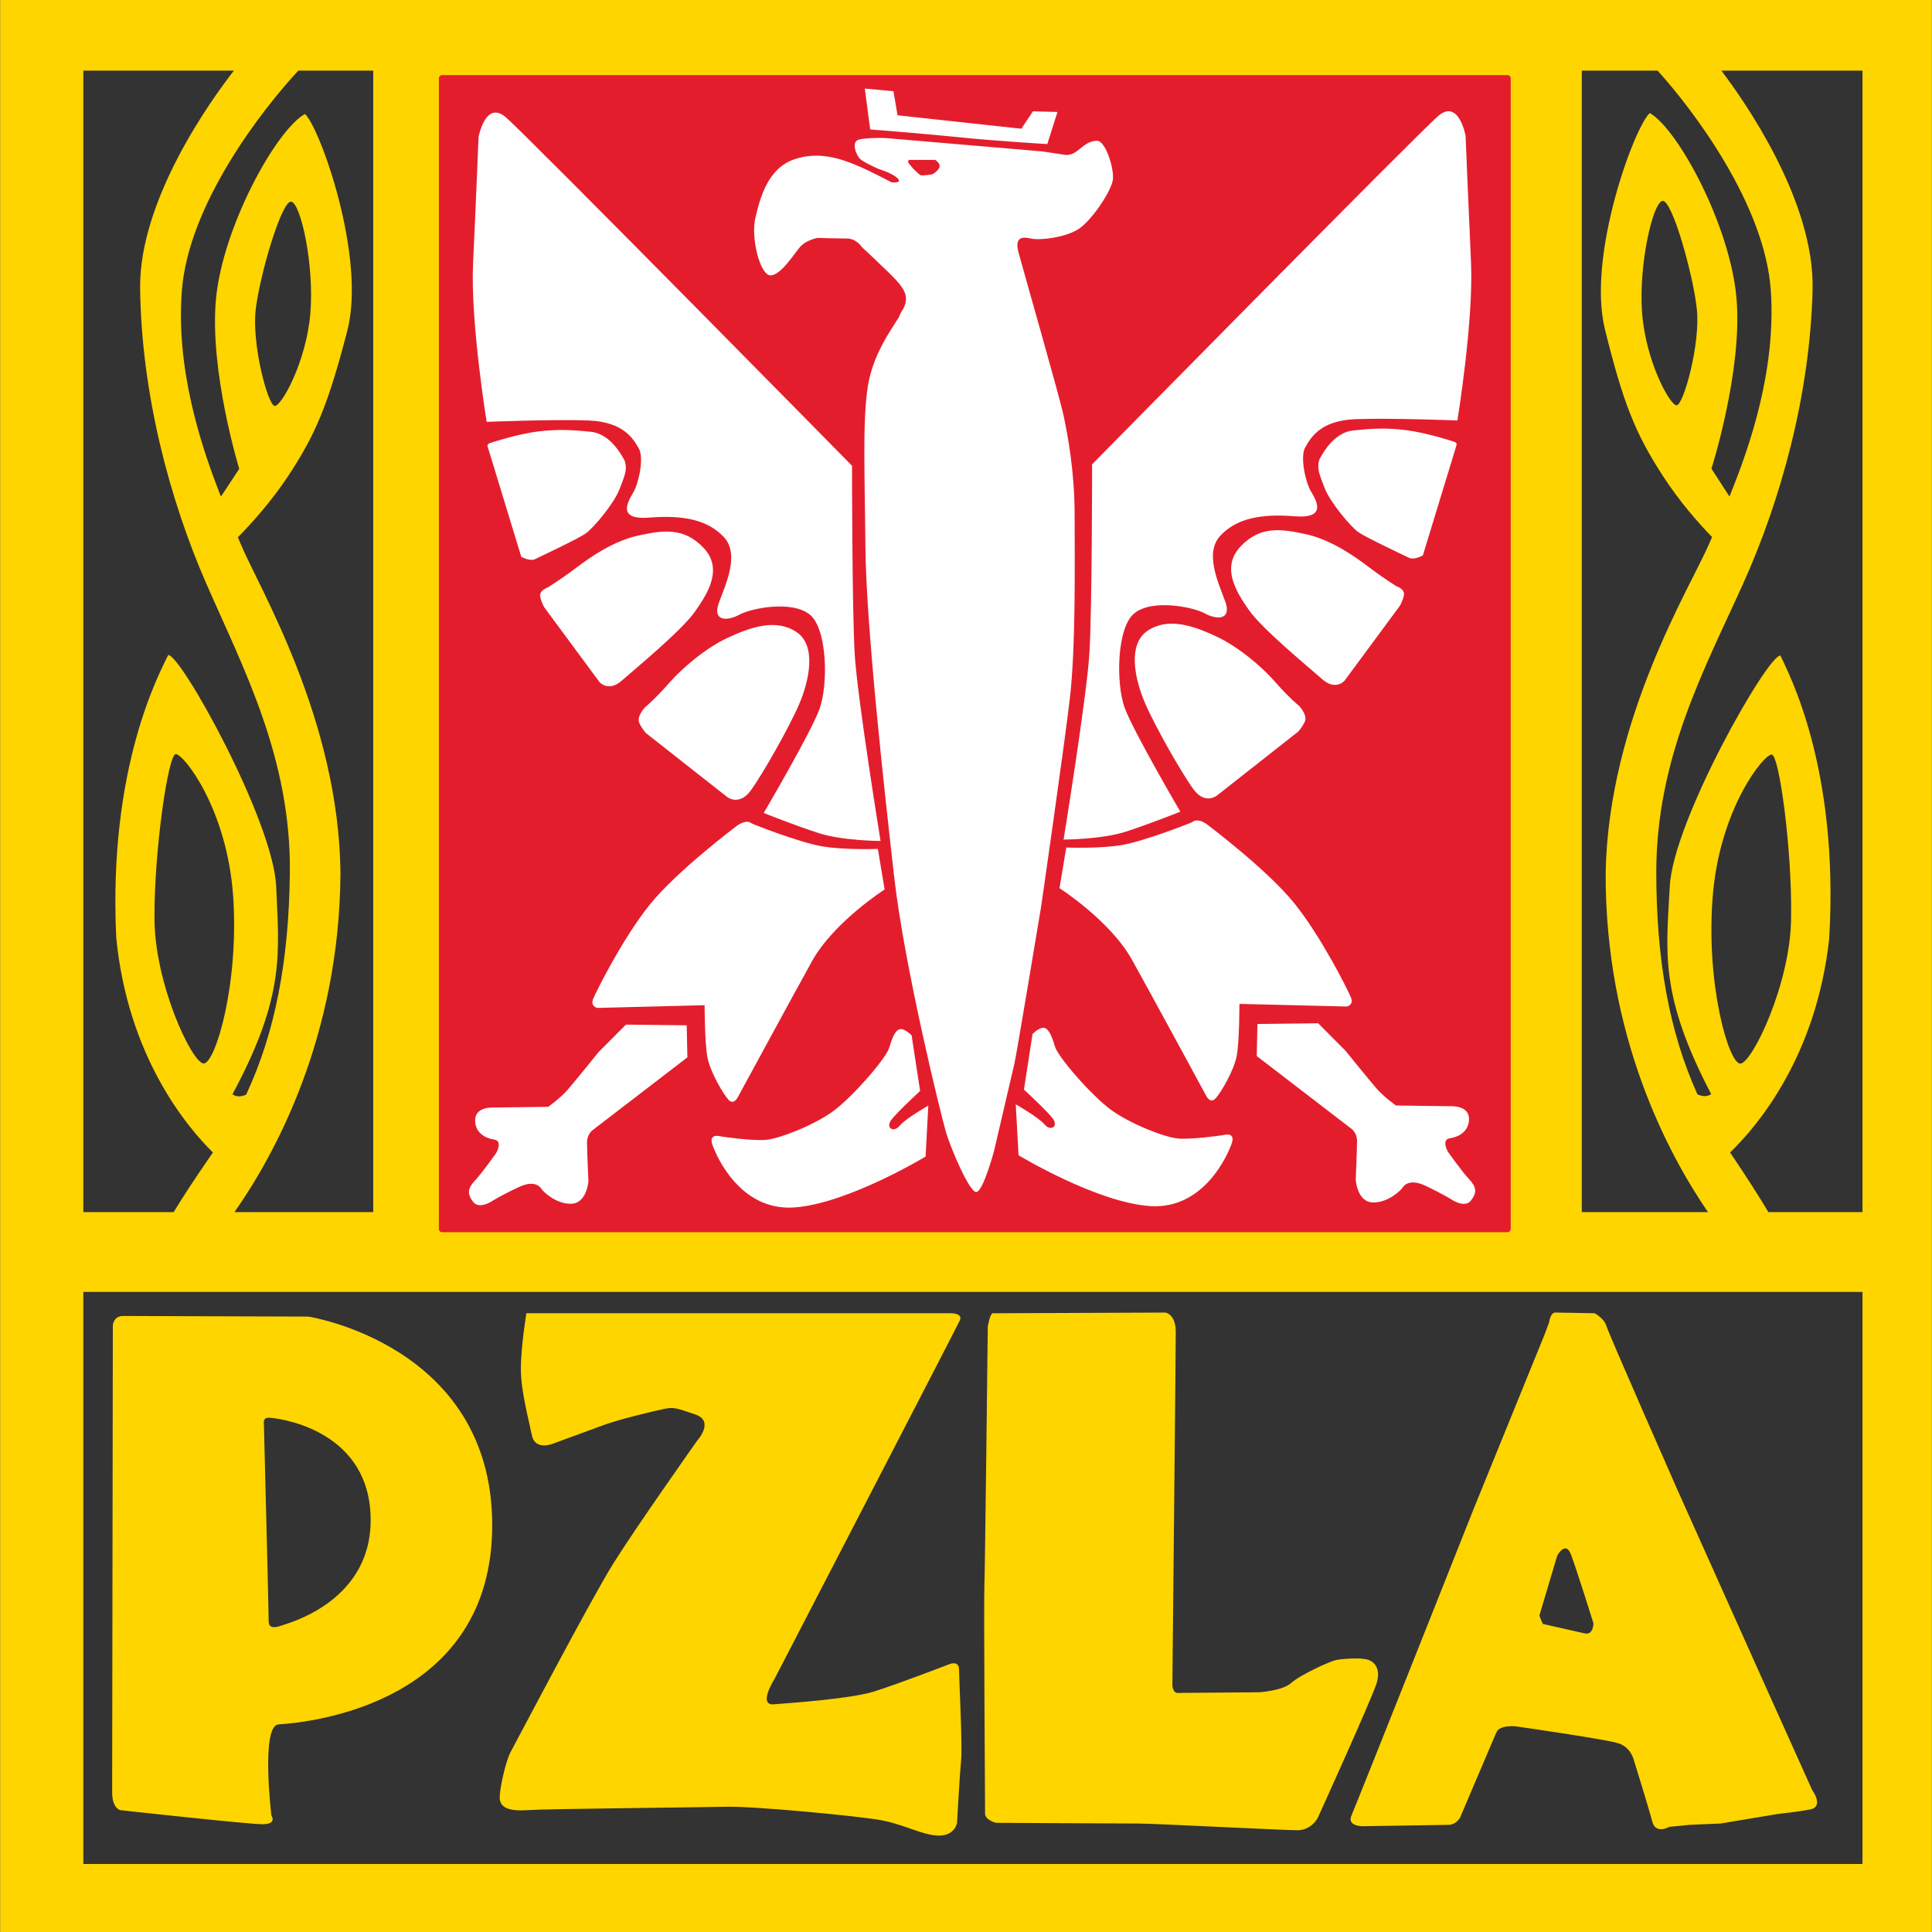
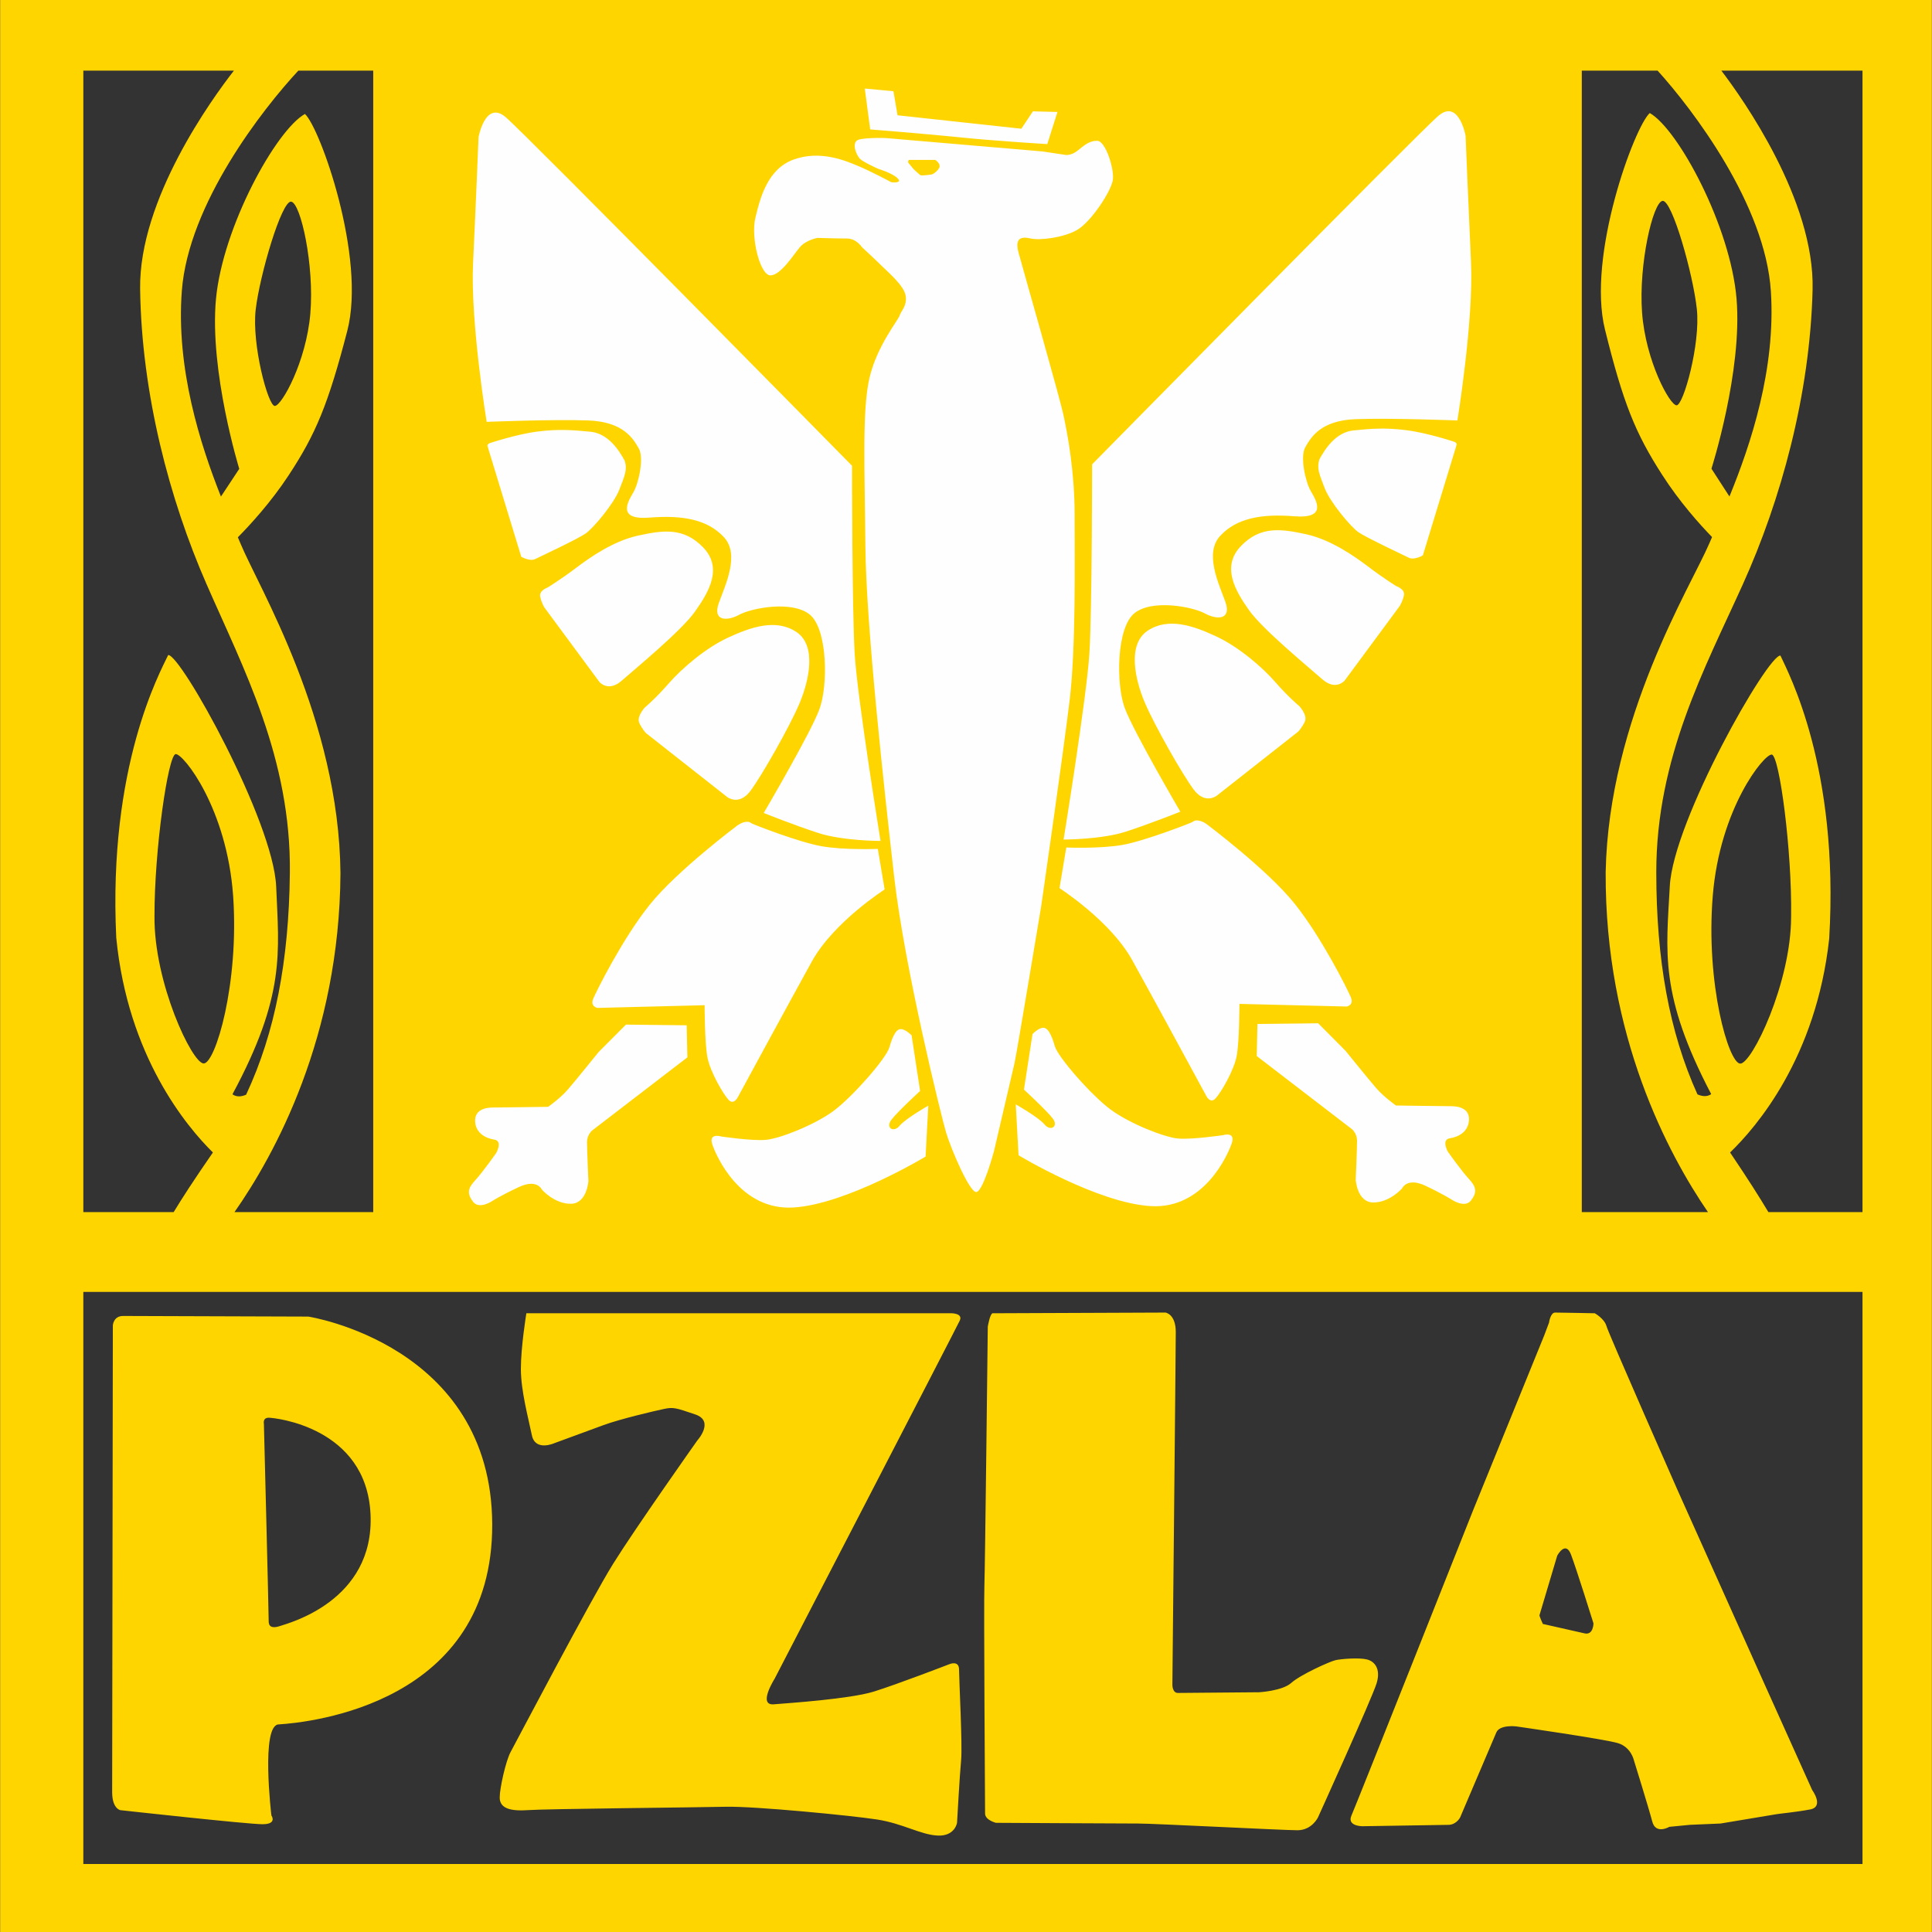
<svg xmlns="http://www.w3.org/2000/svg" xml:space="preserve" width="250px" height="250px" version="1.1" style="shape-rendering:geometricPrecision; text-rendering:geometricPrecision; image-rendering:optimizeQuality; fill-rule:evenodd; clip-rule:evenodd" viewBox="0 0 250000 250050">
  <rect x="0" y="0" width="250000" height="250050" fill="#333333" stroke="none" />
  <defs>
    <style type="text/css">
   
    .fil1 {fill:#E41D2D}
    .fil2 {fill:#FEFEFE}
    .fil0 {fill:#FFD500}
   
  </style>
  </defs>
  <g id="Warstwa_x0020_1">
    <path class="fil0" d="M0 0l250000 0 0 250050 -250000 0 0 -250050zm204700 9140l0 147740 16330 0c-5100,-7440 -13350,-22780 -13240,-44020 400,-19930 11040,-36980 13400,-42500 110,-260 240,-550 370,-850 -1580,-1620 -4210,-4550 -6460,-8060 -3480,-5410 -5030,-9240 -7400,-18800 -2370,-9560 3840,-26300 5800,-28020 3700,2120 10450,14680 11230,24050 780,9370 -3250,21980 -3250,21980l2330 3600c2740,-6700 6020,-16480 5360,-26580 -730,-11170 -10050,-23450 -14660,-28540l-9810 0 0 0zm-156420 147740l0 -147740 -9690 0c-4630,4970 -14220,17250 -15080,28490 -770,10090 2390,19900 5060,26640l2370 -3590c0,0 -3890,-12650 -3010,-22010 890,-9360 7790,-21840 11510,-23920 1940,1740 7960,18550 5480,28080 -2480,9530 -4070,13350 -7610,18720 -2290,3480 -4960,6380 -6550,7990 130,300 250,590 360,850 2300,5550 12740,22710 12920,42640 -130,21210 -8540,36460 -13720,43850l17960 0 0 0zm139260 79300l-11240 180c0,0 -2030,0 -1410,-1390 620,-1390 15750,-39520 15750,-39520l9200 -22620 620 -1650c0,0 170,-1300 790,-1300 620,0 5130,90 5130,90 0,0 1240,690 1510,1650 260,950 9200,21230 9200,21230l11230 25050 6200 13780c0,0 1590,2160 -270,2510 -1860,350 -3800,520 -4330,610 -530,80 -7260,1210 -7260,1210l-3980 170 -2650 260c0,0 -1770,1040 -2210,-690 -450,-1730 -2390,-7970 -2390,-7970 0,0 -360,-1650 -2040,-2170 -1680,-520 -13180,-2170 -13180,-2170 0,0 -2120,-260 -2570,780 -440,1040 -4690,11010 -4690,11010 0,0 -440,870 -1410,950l0 0zm-172960 -64650c0,0 80,-1210 1320,-1210 1240,0 23980,80 23980,80 0,0 23710,3640 23800,26870 90,23230 -23540,25650 -27610,25910 -2380,0 -970,11790 -970,11790 0,0 800,1130 -1150,1130 -1950,0 -18400,-1820 -18400,-1820 0,0 -1060,-180 -1060,-2340 0,-2170 90,-60410 90,-60410l0 0zm19550 12740c0,0 -180,-780 620,-780 790,0 12650,1210 13180,12480 530,11270 -10710,14130 -11630,14450 -930,330 -1550,240 -1550,-580 0,-1220 -620,-25570 -620,-25570zm33970 -14300l55030 0c0,0 1510,0 1060,950 -440,960 -23970,46370 -23970,46370 0,0 -2210,3470 -90,3290 2120,-170 9820,-690 12920,-1640 3090,-960 9820,-3560 9820,-3560 0,0 1230,-520 1230,700 0,1210 450,9880 270,11700 -180,1820 -530,8140 -530,8140 0,0 -270,1740 -2480,1650 -2210,-90 -4510,-1560 -7870,-2080 -3360,-520 -15840,-1730 -19550,-1650 -3720,90 -23180,260 -25750,440 -2570,170 -3540,-440 -3540,-1650 0,-1210 800,-4770 1420,-5890 620,-1130 10350,-19680 13270,-24360 2920,-4680 10880,-15940 10880,-15940 0,0 2300,-2520 -270,-3380 -2560,-870 -2830,-960 -4070,-700 -1230,260 -5660,1300 -7780,2080 -2120,780 -6370,2340 -6370,2340 0,0 -2480,1130 -2920,-1040 -440,-2160 -1420,-5720 -1420,-8580 0,-2860 710,-7190 710,-7190l0 0zm60340 0l22380 -90c0,0 1330,180 1330,2520 0,2340 -440,45670 -440,45670 0,0 0,1040 710,1040 700,0 10520,-90 10520,-90 0,0 3010,-170 4160,-1210 1150,-1040 4960,-2770 5750,-2950 800,-170 3100,-340 4070,-80 980,260 1770,1210 1240,3030 -530,1820 -7610,17420 -7610,17420 0,0 -790,1650 -2650,1650 -1860,0 -18490,-870 -20620,-870 -2120,0 -18400,-90 -18400,-90 0,0 -1410,-340 -1410,-1210 0,-870 -180,-27210 -90,-29470 90,-2250 440,-33540 440,-33540 0,0 270,-1640 620,-1730zm70780 39090l2300 -7720c0,0 1060,-1990 1770,-170 700,1820 2920,8930 2920,8930 0,0 0,1560 -1150,1300 -1150,-260 -5400,-1220 -5400,-1220 0,0 -440,-950 -440,-1120l0 0zm23540 -199920c2790,3660 12090,16770 11810,28340 -330,13610 -4110,27260 -9020,38130 -4900,10860 -11220,22410 -11210,37320 10,11290 1660,20600 5330,28710 610,270 1230,340 1780,-30 -6760,-12900 -5810,-18440 -5360,-26930 450,-8490 12720,-30020 14320,-29830 1030,2260 7620,14470 6310,36640 -1680,15360 -9390,24360 -12830,27670 2340,3460 3900,5940 4960,7720l12180 0 0 -147740 -18270 0 0 0zm6530 88520c-990,-100 -6720,6950 -7640,18290 -930,11350 2050,21690 3560,21710 1500,20 6570,-10420 6580,-19000 130,-8580 -1520,-20900 -2500,-21000zm-14140 -71660c-1240,160 -3110,8200 -2650,14450 460,6250 3580,12000 4470,12010 880,10 3100,-7940 2620,-12450 -480,-4510 -3200,-14170 -4440,-14010zm-184900 -16860c-2810,3600 -12290,16640 -12140,28230 180,13610 3810,27300 8590,38220 4770,10920 10970,22530 10790,37440 -130,11290 -1890,20590 -5660,28650 -610,270 -1230,330 -1770,-50 6900,-12830 6010,-18370 5660,-26870 -350,-8490 -12390,-30160 -13980,-29980 -1060,2250 -7780,14380 -6720,36570 1500,15380 9110,24460 12510,27810 -2400,3470 -4010,5950 -5080,7720l-11690 0 0 -147740 19490 0 0 0zm-7540 88460c990,-80 6640,7020 7440,18380 790,11350 -2300,21660 -3810,21660 -1500,0 -6460,-10480 -6370,-19060 -20,-8580 1760,-20890 2740,-20980zm14950 -71500c1240,170 3010,8240 2480,14480 -530,6240 -3710,11960 -4600,11960 -880,0 -3000,-7980 -2470,-12480 530,-4510 3360,-14130 4590,-13960l0 0zm203370 141110l-230270 0 0 74040 230270 0 0 -74040z" />
-     <path class="fil1" d="M57200 9720l137880 0c230,0 420,190 420,420l0 148930c0,230 -190,410 -420,410l-137880 0c-230,0 -420,-180 -420,-410l0 -148930c0,-230 190,-420 420,-420z" />
    <path class="fil2" d="M61910 17750c0,0 880,-4820 3510,-2590 2640,2240 44830,45120 44830,45120 0,0 0,18770 350,24450 350,5680 3340,24110 3340,24110 0,0 -4920,0 -8090,-1040 -3160,-1030 -7030,-2580 -7030,-2580 0,0 6070,-10330 7210,-13430 1140,-3100 1050,-10330 -1230,-12230 -2290,-1890 -7560,-860 -9140,0 -1580,860 -3520,860 -2640,-1550 880,-2410 2730,-6280 620,-8520 -2110,-2240 -5280,-2840 -9580,-2500 -4310,350 -2820,-2060 -2110,-3270 700,-1200 1400,-4480 700,-5680 -700,-1210 -1930,-3440 -6500,-3620 -4570,-170 -13190,180 -13190,180 0,0 -2110,-12920 -1760,-20500 360,-7570 710,-16350 710,-16350l0 0zm52730 120l20260 1730 2920 440c0,0 710,170 1590,-520 880,-690 1500,-1300 2570,-1300 1060,0 2210,3550 2030,5030 -180,1470 -2830,5460 -4600,6490 -1770,1040 -4870,1390 -6020,1130 -1150,-260 -2120,-170 -1590,1820 530,2000 5310,18630 5840,21150 530,2510 1420,7190 1420,12820 0,5640 170,16990 -620,23750 -800,6760 -3720,26950 -3720,26950 0,0 -3180,19160 -3450,20280 -260,1130 -2650,11360 -2650,11360 0,0 -1420,5280 -2300,5280 -890,0 -3280,-5630 -3900,-7710 -620,-2080 -5390,-21410 -6720,-33110 -1330,-11700 -3630,-32580 -3720,-42720 -90,-10140 -440,-17680 530,-21840 980,-4160 3720,-7460 3900,-8060 170,-610 970,-1210 790,-2510 -170,-1300 -2120,-2950 -3180,-3990 -1060,-1040 -2480,-2340 -2480,-2340 0,0 -710,-1130 -1950,-1130 -1230,0 -3800,-80 -3800,-80 0,0 -1500,260 -2300,1210 -800,950 -2480,3640 -3800,3640 -1330,0 -2570,-4850 -1950,-7450 620,-2600 1590,-6330 4950,-7540 3370,-1220 6550,80 8230,780 1680,690 4430,2160 4430,2160 0,0 1500,180 790,-520 -710,-690 -2480,-1210 -2480,-1210 0,0 -1940,-870 -2380,-1300 -450,-430 -1240,-2250 -90,-2510 1150,-260 3340,-190 3450,-180l0 0zm2960 2830l3430 0c0,0 820,520 470,1090 -360,560 -890,780 -890,780 0,0 -1330,220 -1530,90 -190,-130 -880,-790 -880,-790l-620 -750c0,0 -70,-50 -70,-180 0,-130 90,-240 90,-240l0 0zm-5700 -9240l3710 350 530 3110 16020 1740 1500 -2250 3180 80 -1320 4160c0,0 -7080,-430 -11240,-870 -4160,-430 -11680,-1030 -11680,-1030l-700 -5290 0 0zm46350 135460c0,0 1680,-520 1150,1040 -530,1560 -3630,8580 -10530,8140 -6900,-430 -17070,-6580 -17070,-6580l-360 -6590c0,0 2920,1650 3720,2600 790,950 1860,260 1060,-780 -800,-1040 -3720,-3730 -3720,-3730l1110 -7190c0,0 770,-810 1390,-810 620,0 1080,940 1490,2370 400,1430 4770,6410 7250,8230 2480,1820 6900,3560 8670,3730 1770,170 5840,-430 5840,-430l0 0zm12330 -14480l-7860 90 -90 4150 12280 9430c0,0 700,520 700,1560 0,1040 -170,5020 -170,5020 0,0 170,2940 2290,2940 2120,0 3710,-1820 3710,-1820 0,0 620,-1470 3010,-350 2380,1130 3440,1820 3440,1820 0,0 1680,1130 2470,90 800,-1040 710,-1730 -260,-2770 -970,-1040 -2740,-3550 -2740,-3550 0,0 -880,-1560 270,-1730 1150,-170 2380,-860 2470,-2340 90,-1470 -1240,-1810 -2300,-1810 -1060,0 -7150,-90 -7150,-90 0,0 -1590,-1120 -2560,-2250 -970,-1120 -3980,-4840 -3980,-4840l-3530 -3550 0 0zm-16340 -26020c-290,150 -6070,2410 -8970,2930 -2900,520 -7290,340 -7290,340l-880 5260c0,0 6590,4220 9400,9300 2820,5070 9580,17560 9580,17560 0,0 530,1120 1230,340 710,-770 2380,-3610 2730,-5510 350,-1890 350,-6710 350,-6710l13890 340c0,0 960,-170 530,-1200 -440,-1040 -3780,-7750 -7300,-12140 -3520,-4390 -11340,-10250 -11340,-10250 0,0 -500,-390 -1030,-470 -530,-90 -620,60 -900,210zm13730 -11710l-10510 8270c0,0 -1510,1200 -3000,-800 -1490,-2010 -5030,-8230 -6310,-11230 -1280,-2990 -2300,-7550 360,-9320 2660,-1770 5900,-650 8840,720 2940,1360 6010,4000 7700,5950 1700,1950 3090,3090 3090,3090 0,0 1090,1170 720,1990 -370,820 -890,1330 -890,1330l0 0zm13160 -16270l-7120 9640c0,0 -1140,1380 -2900,-170 -1750,-1550 -7730,-6450 -9490,-8950 -1760,-2500 -3600,-5600 -1050,-8270 2550,-2670 5270,-2230 8430,-1550 3170,690 6160,2760 8090,4220 1930,1470 3600,2500 3600,2500 0,0 1160,380 990,1200 -180,820 -550,1380 -550,1380zm7070 -21260c90,30 360,180 290,390l-100 360 -4260 13950c0,0 -1100,650 -1810,310 -700,-350 -5590,-2640 -6560,-3330 -970,-690 -3630,-3840 -4340,-5680 -700,-1830 -1050,-2590 -680,-3730 710,-1300 2090,-3500 4400,-3740 2320,-240 4150,-370 6780,-40 2740,330 6280,1510 6280,1510zm1460 -39610c0,0 -880,-4820 -3520,-2580 -2630,2240 -44820,45110 -44820,45110 0,0 0,18770 -350,24460 -350,5680 -3340,24100 -3340,24100 0,0 4920,0 8080,-1030 3170,-1030 7030,-2580 7030,-2580 0,0 -6060,-10340 -7200,-13430 -1140,-3100 -1060,-10340 1230,-12230 2280,-1890 7560,-860 9140,0 1580,860 3510,860 2640,-1550 -880,-2410 -2730,-6290 -620,-8520 2110,-2240 5270,-2850 9580,-2500 4310,340 2810,-2070 2110,-3270 -700,-1210 -1410,-4480 -700,-5680 700,-1210 1930,-3450 6500,-3620 4570,-170 13180,170 13180,170 0,0 2110,-12910 1760,-20490 -350,-7570 -700,-16360 -700,-16360zm-96340 129520c0,0 -1680,-520 -1150,1040 530,1560 3620,8580 10520,8150 6910,-440 17080,-6590 17080,-6590l350 -6590c0,0 -2920,1650 -3710,2600 -800,960 -1860,260 -1060,-780 790,-1040 3710,-3720 3710,-3720l-1100 -7200c0,0 -780,-810 -1400,-810 -620,0 -1070,940 -1480,2370 -410,1430 -4780,6420 -7250,8240 -2480,1820 -6910,3550 -8680,3720 -1760,180 -5830,-430 -5830,-430l0 0zm-12330 -14480l7860 90 90 4150 -12280 9430c0,0 -710,520 -710,1560 0,1040 180,5020 180,5020 0,0 -180,2940 -2300,2940 -2120,0 -3710,-1820 -3710,-1820 0,0 -620,-1470 -3000,-340 -2390,1120 -3450,1810 -3450,1810 0,0 -1670,1130 -2470,90 -790,-1040 -710,-1730 270,-2770 970,-1040 2730,-3550 2730,-3550 0,0 890,-1550 -260,-1730 -1150,-170 -2390,-860 -2470,-2330 -90,-1470 1230,-1820 2290,-1820 1060,0 7160,-90 7160,-90 0,0 1590,-1120 2560,-2250 970,-1120 3970,-4840 3970,-4840l3540 -3550 0 0zm16340 -26010c280,150 6060,2410 8960,2920 2900,520 7300,350 7300,350l880 5250c0,0 -6600,4220 -9410,9300 -2810,5080 -9580,17560 -9580,17560 0,0 -530,1120 -1230,350 -700,-780 -2370,-3620 -2720,-5510 -360,-1900 -360,-6720 -360,-6720l-13880 350c0,0 -970,-180 -530,-1210 440,-1030 3780,-7750 7300,-12140 3510,-4390 11330,-10250 11330,-10250 0,0 510,-380 1040,-470 520,-80 610,70 900,220l0 0zm-13740 -11710l10510 8270c0,0 1510,1190 3010,-810 1490,-2010 5020,-8230 6300,-11220 1280,-3000 2300,-7550 -350,-9330 -2660,-1770 -5900,-640 -8850,720 -2940,1360 -6000,4000 -7700,5950 -1700,1950 -3080,3100 -3080,3100 0,0 -1090,1160 -720,1980 370,830 880,1340 880,1340l0 0zm-13160 -16270l7120 9640c0,0 1140,1380 2900,-170 1760,-1550 7740,-6460 9490,-8960 1760,-2490 3610,-5590 1060,-8260 -2550,-2670 -5270,-2240 -8440,-1550 -3160,690 -6150,2750 -8080,4220 -1940,1460 -3610,2490 -3610,2490 0,0 -1160,390 -980,1200 170,820 540,1390 540,1390l0 0zm-7060 -21270c-100,30 -370,180 -290,400l100 350 4260 13960c0,0 1100,640 1800,300 710,-350 5600,-2640 6560,-3330 970,-690 3640,-3840 4340,-5680 710,-1830 1060,-2590 680,-3730 -700,-1300 -2090,-3500 -4400,-3740 -2310,-230 -4150,-360 -6780,-40 -2730,330 -6270,1510 -6270,1510l0 0z" />
  </g>
</svg>